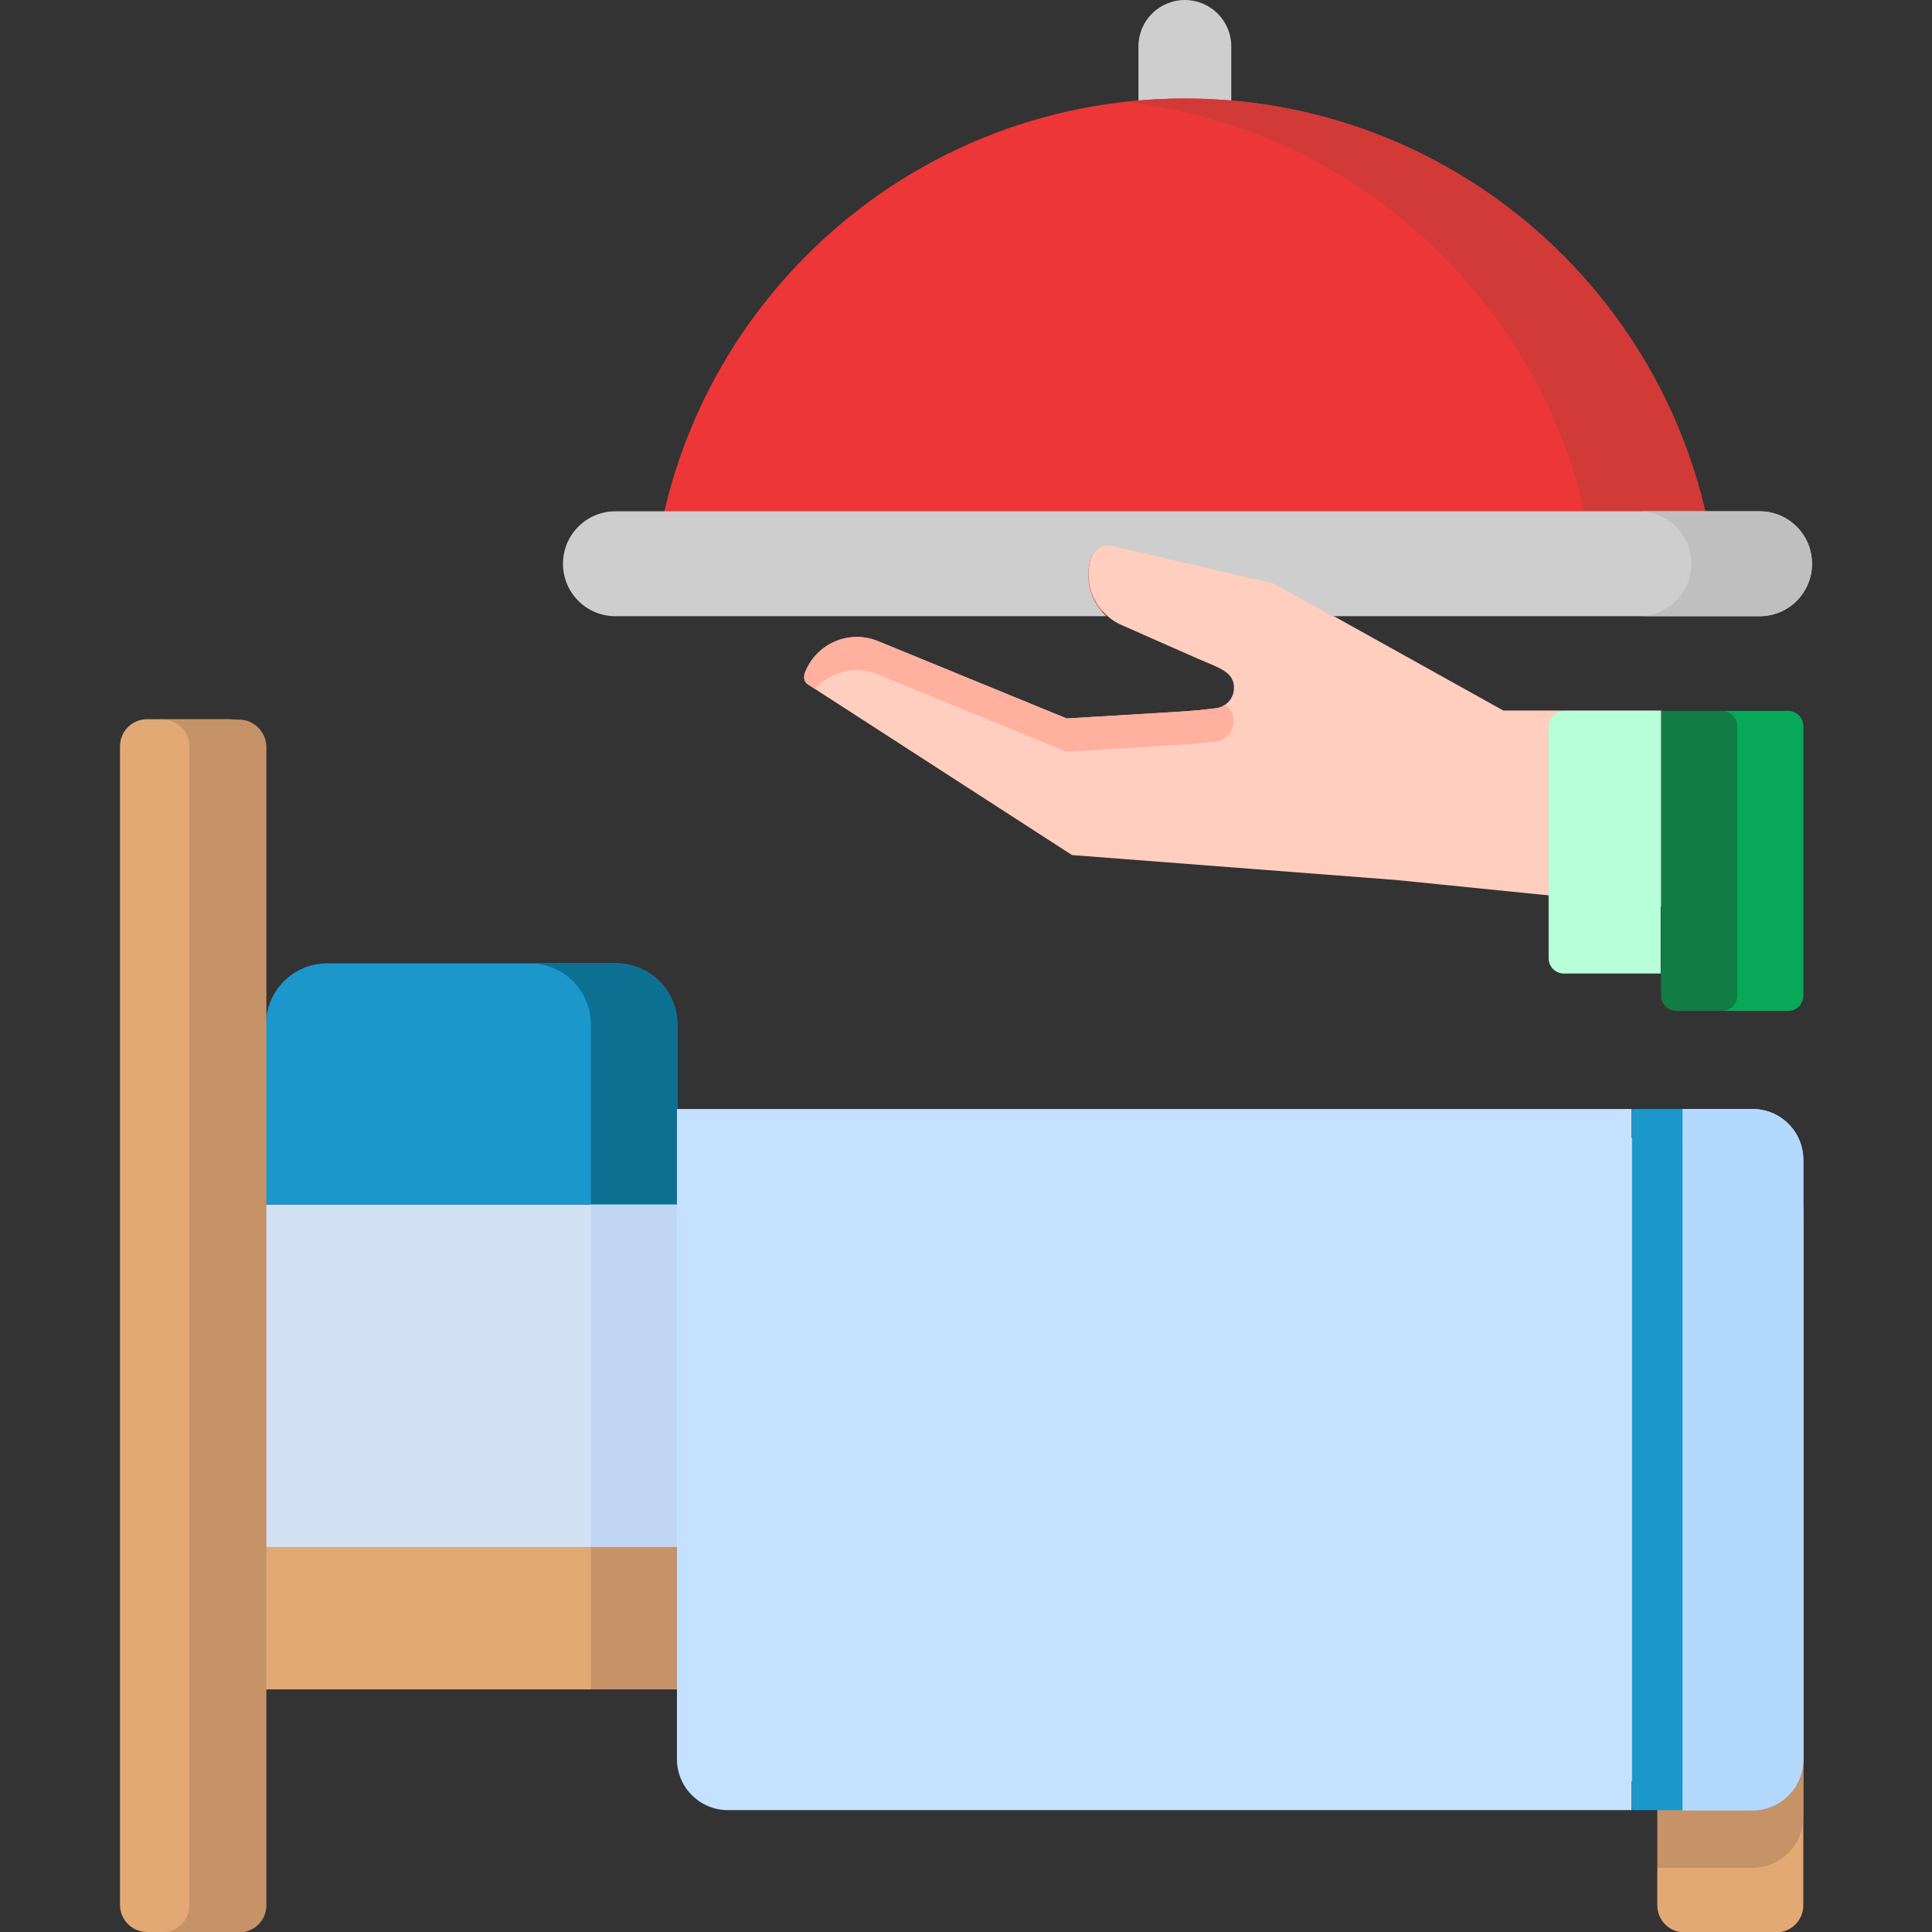
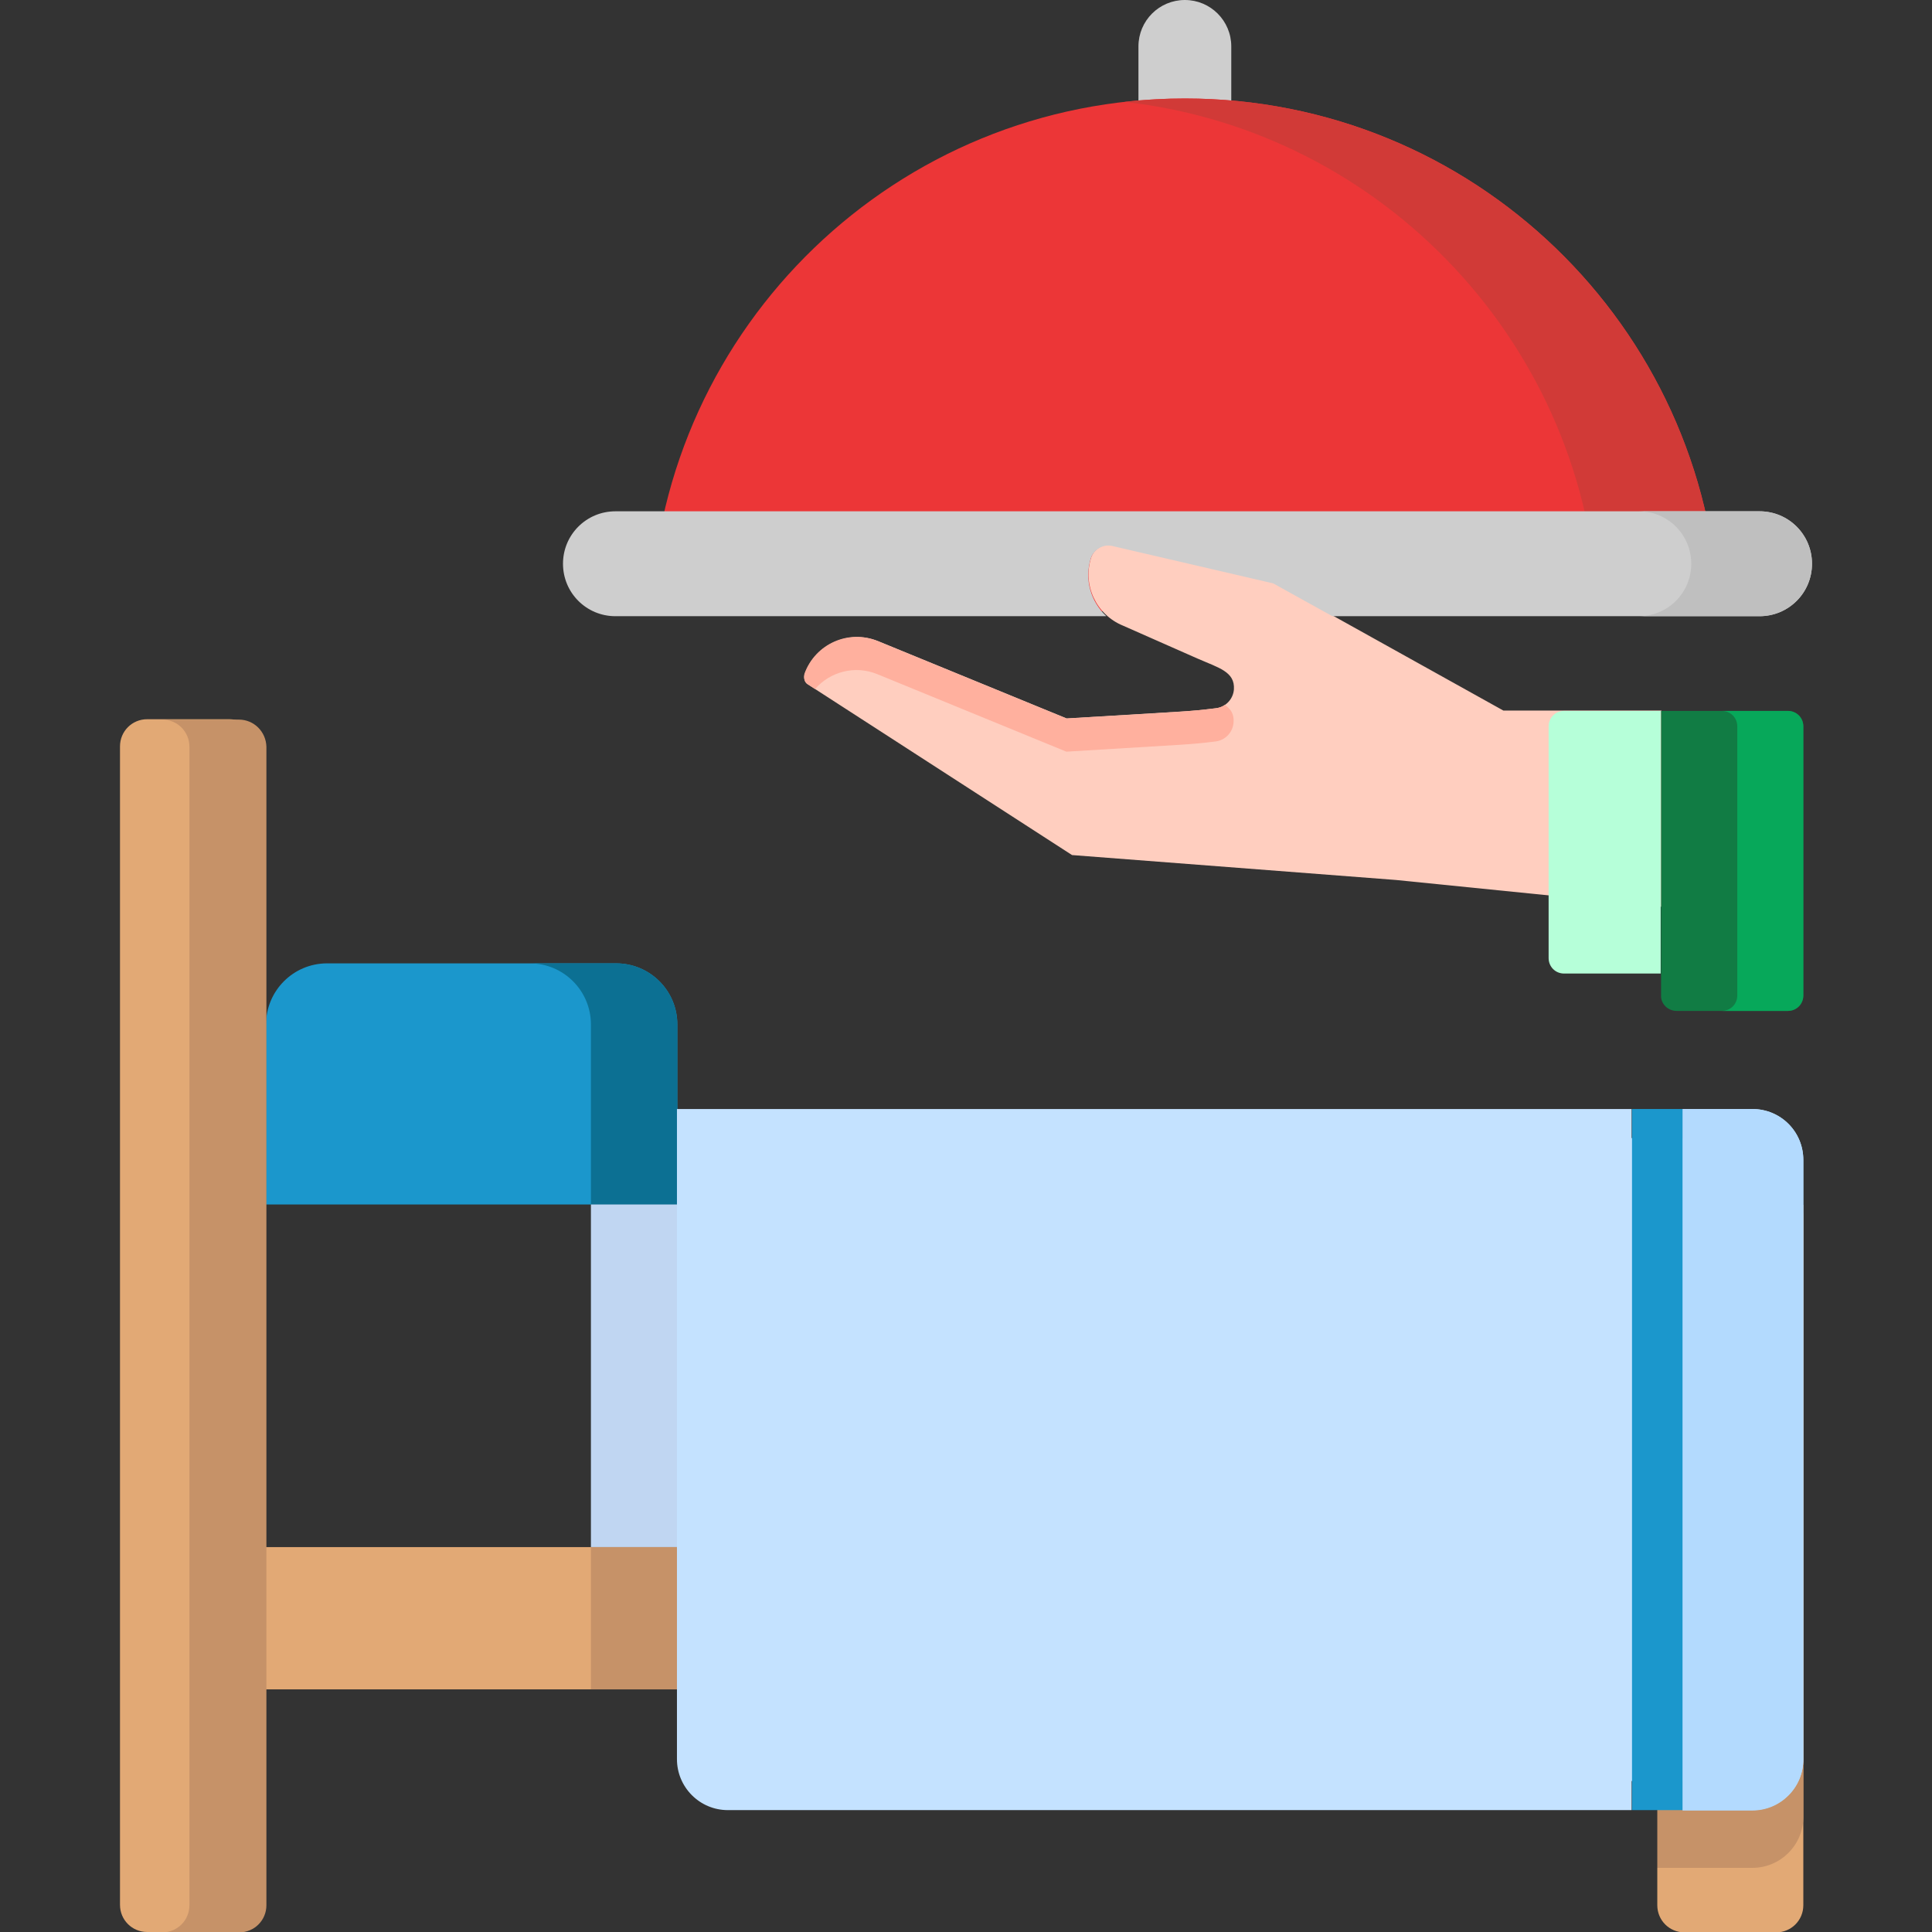
<svg xmlns="http://www.w3.org/2000/svg" id="Capa_1" x="0px" y="0px" viewBox="0 0 512 512" style="enable-background:new 0 0 512 512;" xml:space="preserve">
  <rect x="0" y="0" width="512" height="512" fill="#333333" stroke="none" />
  <style type="text/css">	.st0{fill:#CECECE;}	.st1{fill:#EC3637;}	.st2{fill:#D13A37;}	.st3{fill:#E2A975;}	.st4{fill:#C69268;}	.st5{fill:#D3E1F5;}	.st6{fill:#1B97CC;}	.st7{fill:#0C7093;}	.st8{fill:#C0D6F2;}	.st9{fill:#C4E2FF;}	.st10{fill:#B3DAFE;}	.st11{fill:#FFCEBF;}	.st12{fill:#FFB09E;}	.st13{fill:#B6FFD9;}	.st14{fill:#117C44;}	.st15{fill:#07A85A;}	.st16{fill:#BFBFBF;}</style>
  <path class="st0" d="M326.2,75.7h-24.5V12.3C301.7,5.5,307.2,0,314,0s12.3,5.5,12.3,12.3V75.7z" />
  <path class="st1" d="M455.5,162c-3-75.6-65.2-135.9-141.5-135.9S175.5,86.4,172.5,162L455.5,162L455.5,162z" />
  <path class="st2" d="M314,26.1c-5.4,0-10.8,0.3-16,0.9c68.8,7.7,122.7,64.8,125.5,135h32C452.4,86.4,390.3,26.1,314,26.1z" />
  <path class="st3" d="M439.2,319.3v134.5h2V495h-2v9.9c0,4,3.2,7.2,7.2,7.2h24.3c4,0,7.2-3.2,7.2-7.2V319.3L439.2,319.3z" />
  <path class="st4" d="M439.2,319.3V495h25.2c7.4,0,13.5-6,13.5-13.5V322.6c0-1.1-0.2-2.2-0.4-3.3L439.2,319.3z" />
-   <path class="st5" d="M51.2,410v-90.8h407.4V410H51.2z" />
  <path class="st6" d="M179.5,319.2h-109v-47.7c0-8.9,7.2-16.2,16.2-16.2h76.6c8.9,0,16.2,7.2,16.2,16.2L179.5,319.2L179.5,319.2z" />
  <path class="st7" d="M163.3,255.3h-22.9c8.9,0,16.2,7.2,16.2,16.2v47.7h22.9v-47.7C179.5,262.5,172.2,255.3,163.3,255.3z" />
  <path class="st8" d="M156.6,319.2H455V410H156.6L156.6,319.2z" />
  <path class="st3" d="M458.6,410v37.7H51.2V410H458.6z" />
  <path class="st3" d="M68,504.8v-307c0-4-3.2-7.2-7.2-7.2H39c-4,0-7.2,3.2-7.2,7.2v307c0,4,3.2,7.2,7.2,7.2h21.8 C64.8,512,68,508.8,68,504.8z" />
  <path class="st4" d="M63.3,190.7H43c4,0,7.2,3.2,7.2,7.2v307c0,4-3.2,7.2-7.2,7.2h20.4c4,0,7.2-3.2,7.2-7.2v-307 C70.5,193.9,67.3,190.7,63.3,190.7L63.3,190.7z" />
  <path class="st4" d="M156.6,410H455v37.7H156.6L156.6,410z" />
  <path class="st9" d="M464.4,293.9h-18.5v7.7h-13.5v-7.7h-253v172.3c0,7.4,6,13.5,13.5,13.5h239.5V472h13.5v7.7h18.5 c7.4,0,13.5-6,13.5-13.5V307.4C477.9,299.9,471.9,293.9,464.4,293.9L464.4,293.9z" />
  <g>
    <g>
      <path class="st6" d="M432.5,293.9h13.5v185.8h-13.5V293.9z" />
    </g>
  </g>
  <path class="st10" d="M464.4,293.9h-18.5v13.5v158.9v13.5h18.5c7.4,0,13.5-6,13.5-13.5V307.4C477.9,299.9,471.9,293.9,464.4,293.9 L464.4,293.9z" />
  <path class="st11" d="M369.9,233.2c-10.4-0.8-75.4-5.8-85.8-6.6L214,181.3c-0.8-0.5-1.1-1.7-0.7-2.8c2.8-7.8,11.7-11.7,19.4-8.6 l50,20.5c34-2.1,32.1-1.8,39.5-2.7c2.6-0.3,4.6-2.4,4.8-5c0.3-4.7-4-5.7-9.7-8.2l-19.7-8.7c-7.1-2.9-10.8-10.8-8.4-18.1 c0.8-2.3,3.3-3.8,5.7-3.2l42.6,9.9l60.9,33.9h41.9v52L369.9,233.2z" />
  <g>
    <path class="st12" d="M214,181.3l2,1.3c4-4.6,10.6-6.4,16.6-3.9l50,20.5c34-2.1,32.1-1.8,39.5-2.7c2.6-0.3,4.6-2.4,4.8-5  c0.2-2.2-0.7-3.6-2.3-4.7c-0.7,0.5-1.5,0.8-2.5,0.9c-7.5,0.9-5.5,0.7-39.5,2.7l-50-20.5c-7.7-3.2-16.5,0.7-19.4,8.6  C212.9,179.6,213.2,180.8,214,181.3L214,181.3z" />
  </g>
  <path class="st13" d="M440.1,258h-25.6c-2.3,0-4.1-1.8-4.1-4.1v-61.4c0-2.3,1.8-4.1,4.1-4.1h25.6V258z" />
  <path class="st14" d="M444.3,267.9h29.5c2.3,0,4.1-1.8,4.1-4.1v-71.3c0-2.3-1.8-4.1-4.1-4.1h-33.6v75.4 C440.1,266,442,267.9,444.3,267.9L444.3,267.9z" />
  <path class="st15" d="M473.8,188.4h-17.5c2.3,0,4.1,1.8,4.1,4.1v71.3c0,2.3-1.8,4.1-4.1,4.1h17.5c2.3,0,4.1-1.8,4.1-4.1v-71.3 C477.9,190.2,476.1,188.4,473.8,188.4L473.8,188.4z" />
  <path class="st0" d="M466.3,135.5H163.1c-7.7,0-13.9,6.2-13.9,13.9c0,7.7,6.2,13.9,13.9,13.9h130.1c-4.1-3.8-5.9-9.7-4.1-15.4 c0.8-2.3,3.3-3.8,5.7-3.2l42.6,9.9l15.7,8.7h113.2c7.7,0,13.9-6.2,13.9-13.9S474,135.5,466.3,135.5z" />
  <g>
    <path class="st16" d="M466.3,135.5h-32c7.7,0,13.9,6.2,13.9,13.9c0,7.7-6.2,13.9-13.9,13.9h32c7.7,0,13.9-6.2,13.9-13.9  C480.2,141.7,474,135.5,466.3,135.5z" />
  </g>
</svg>